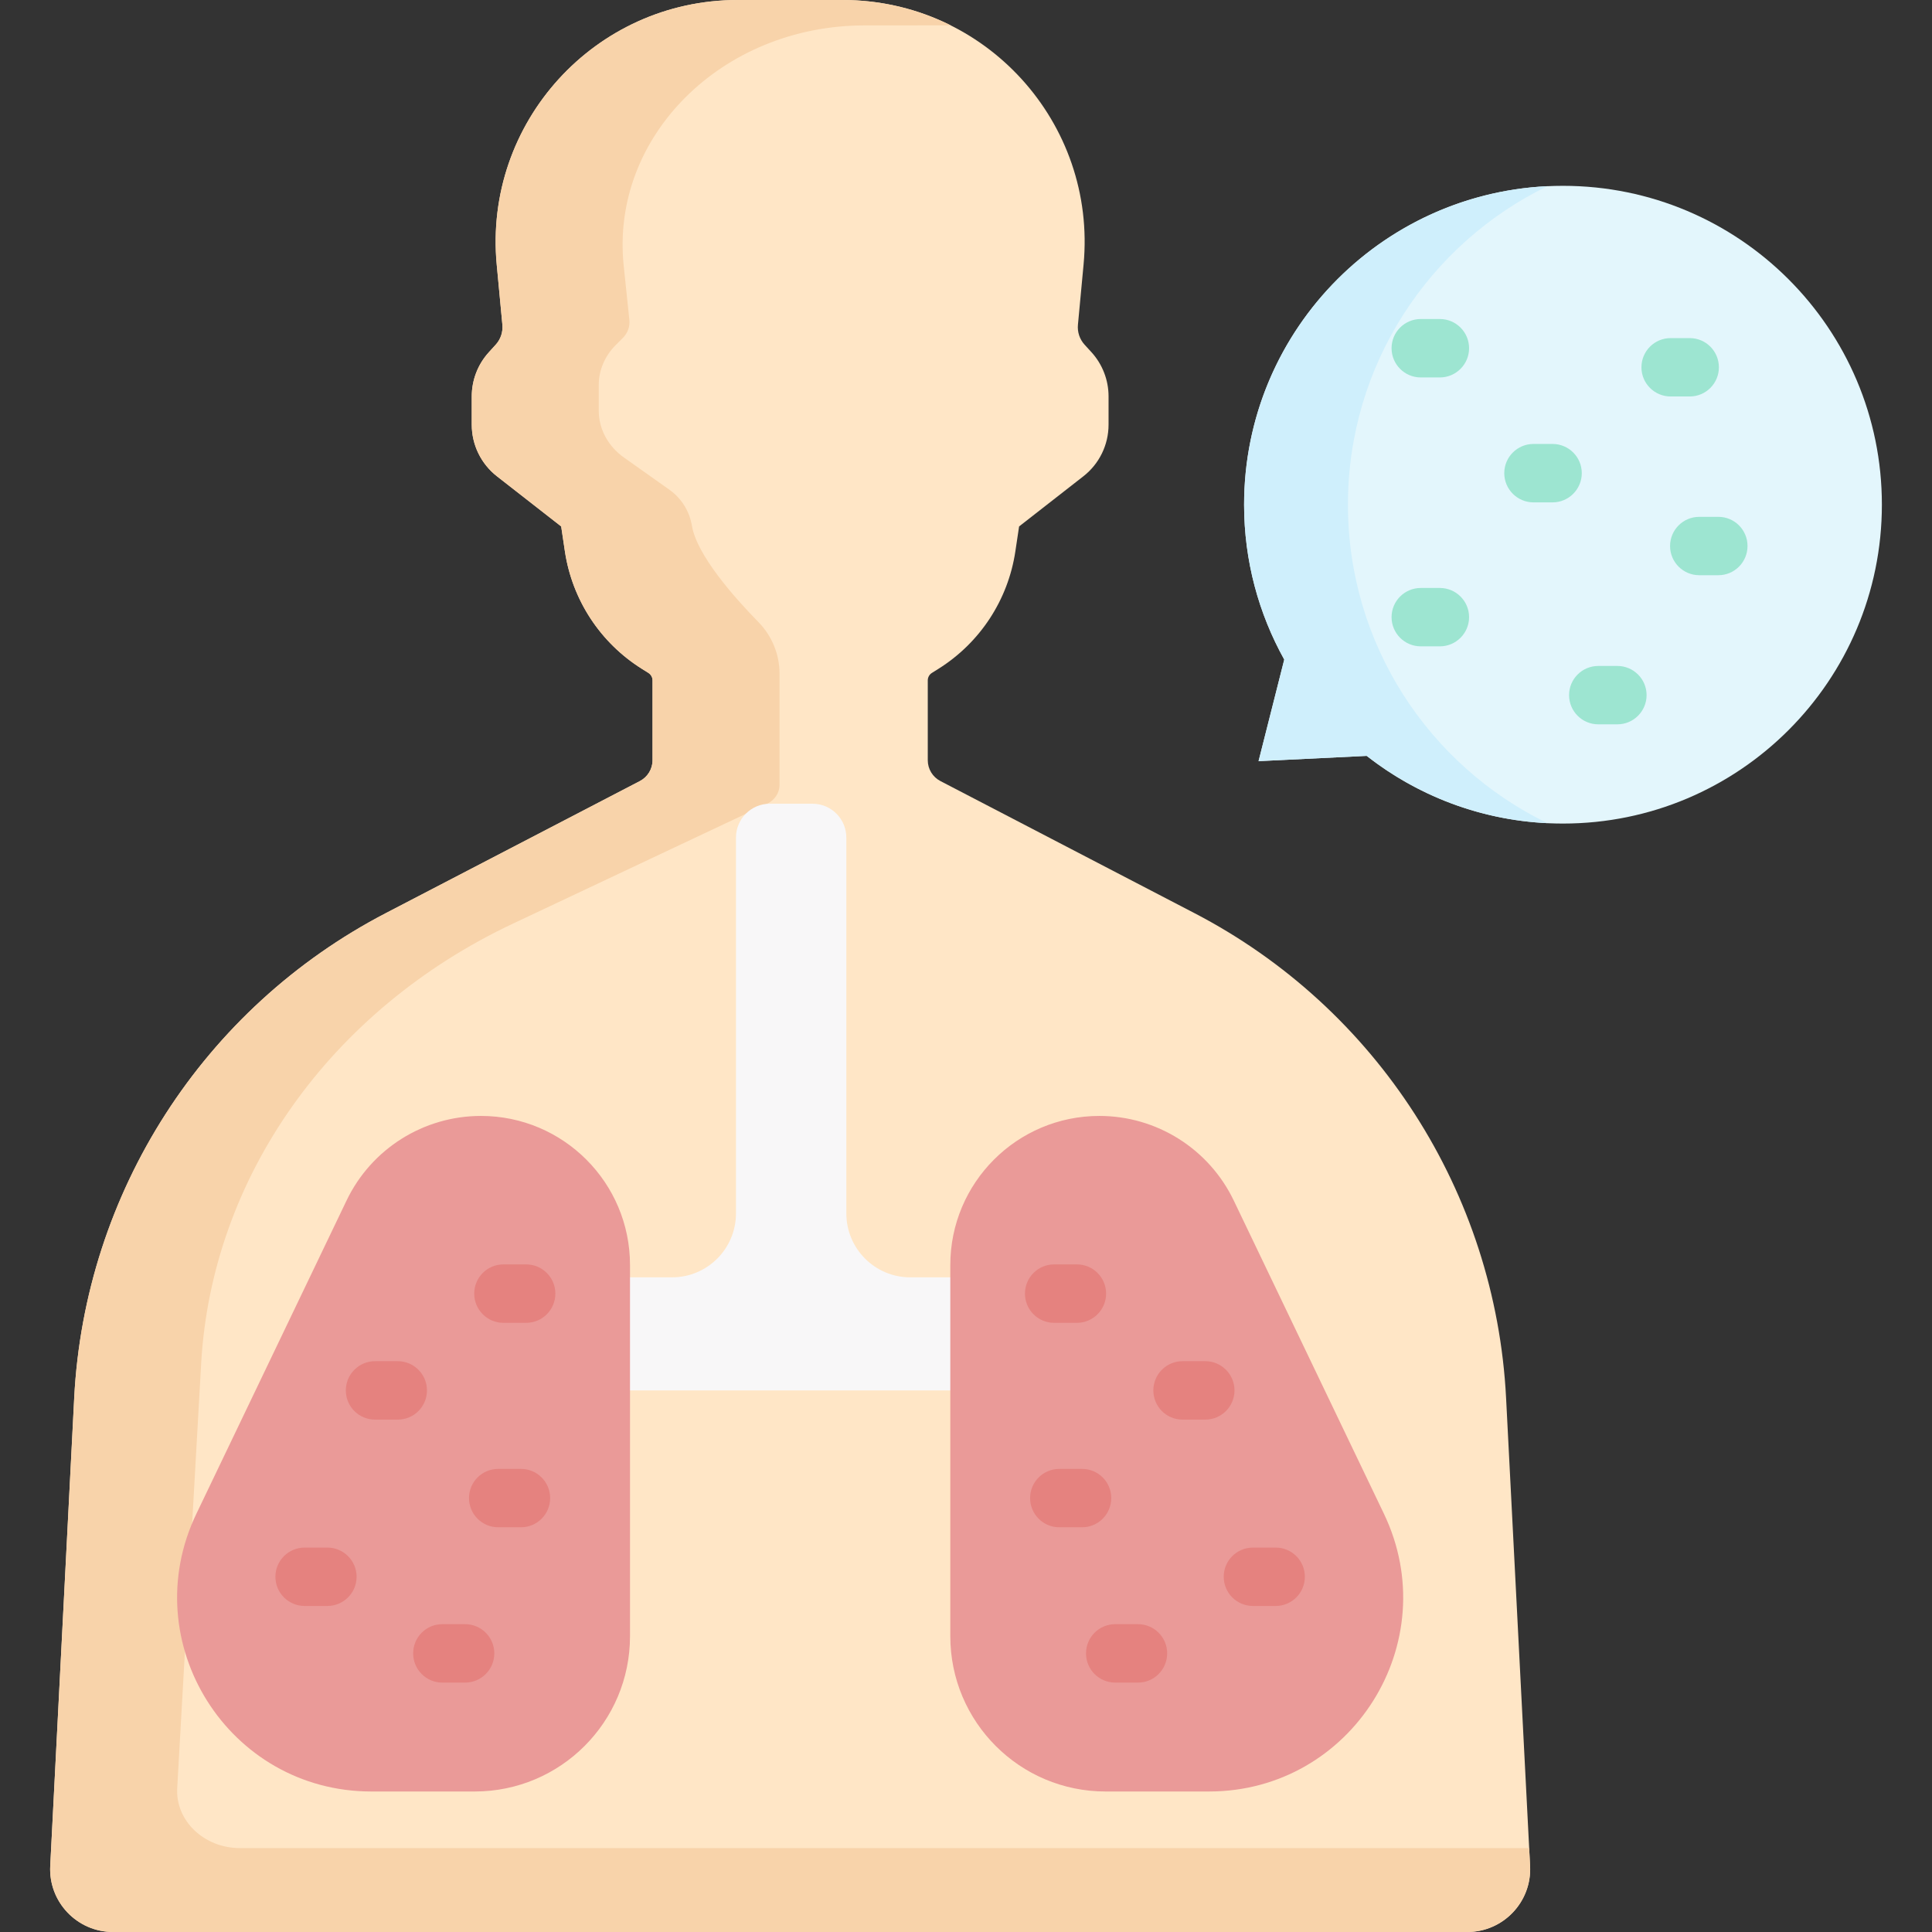
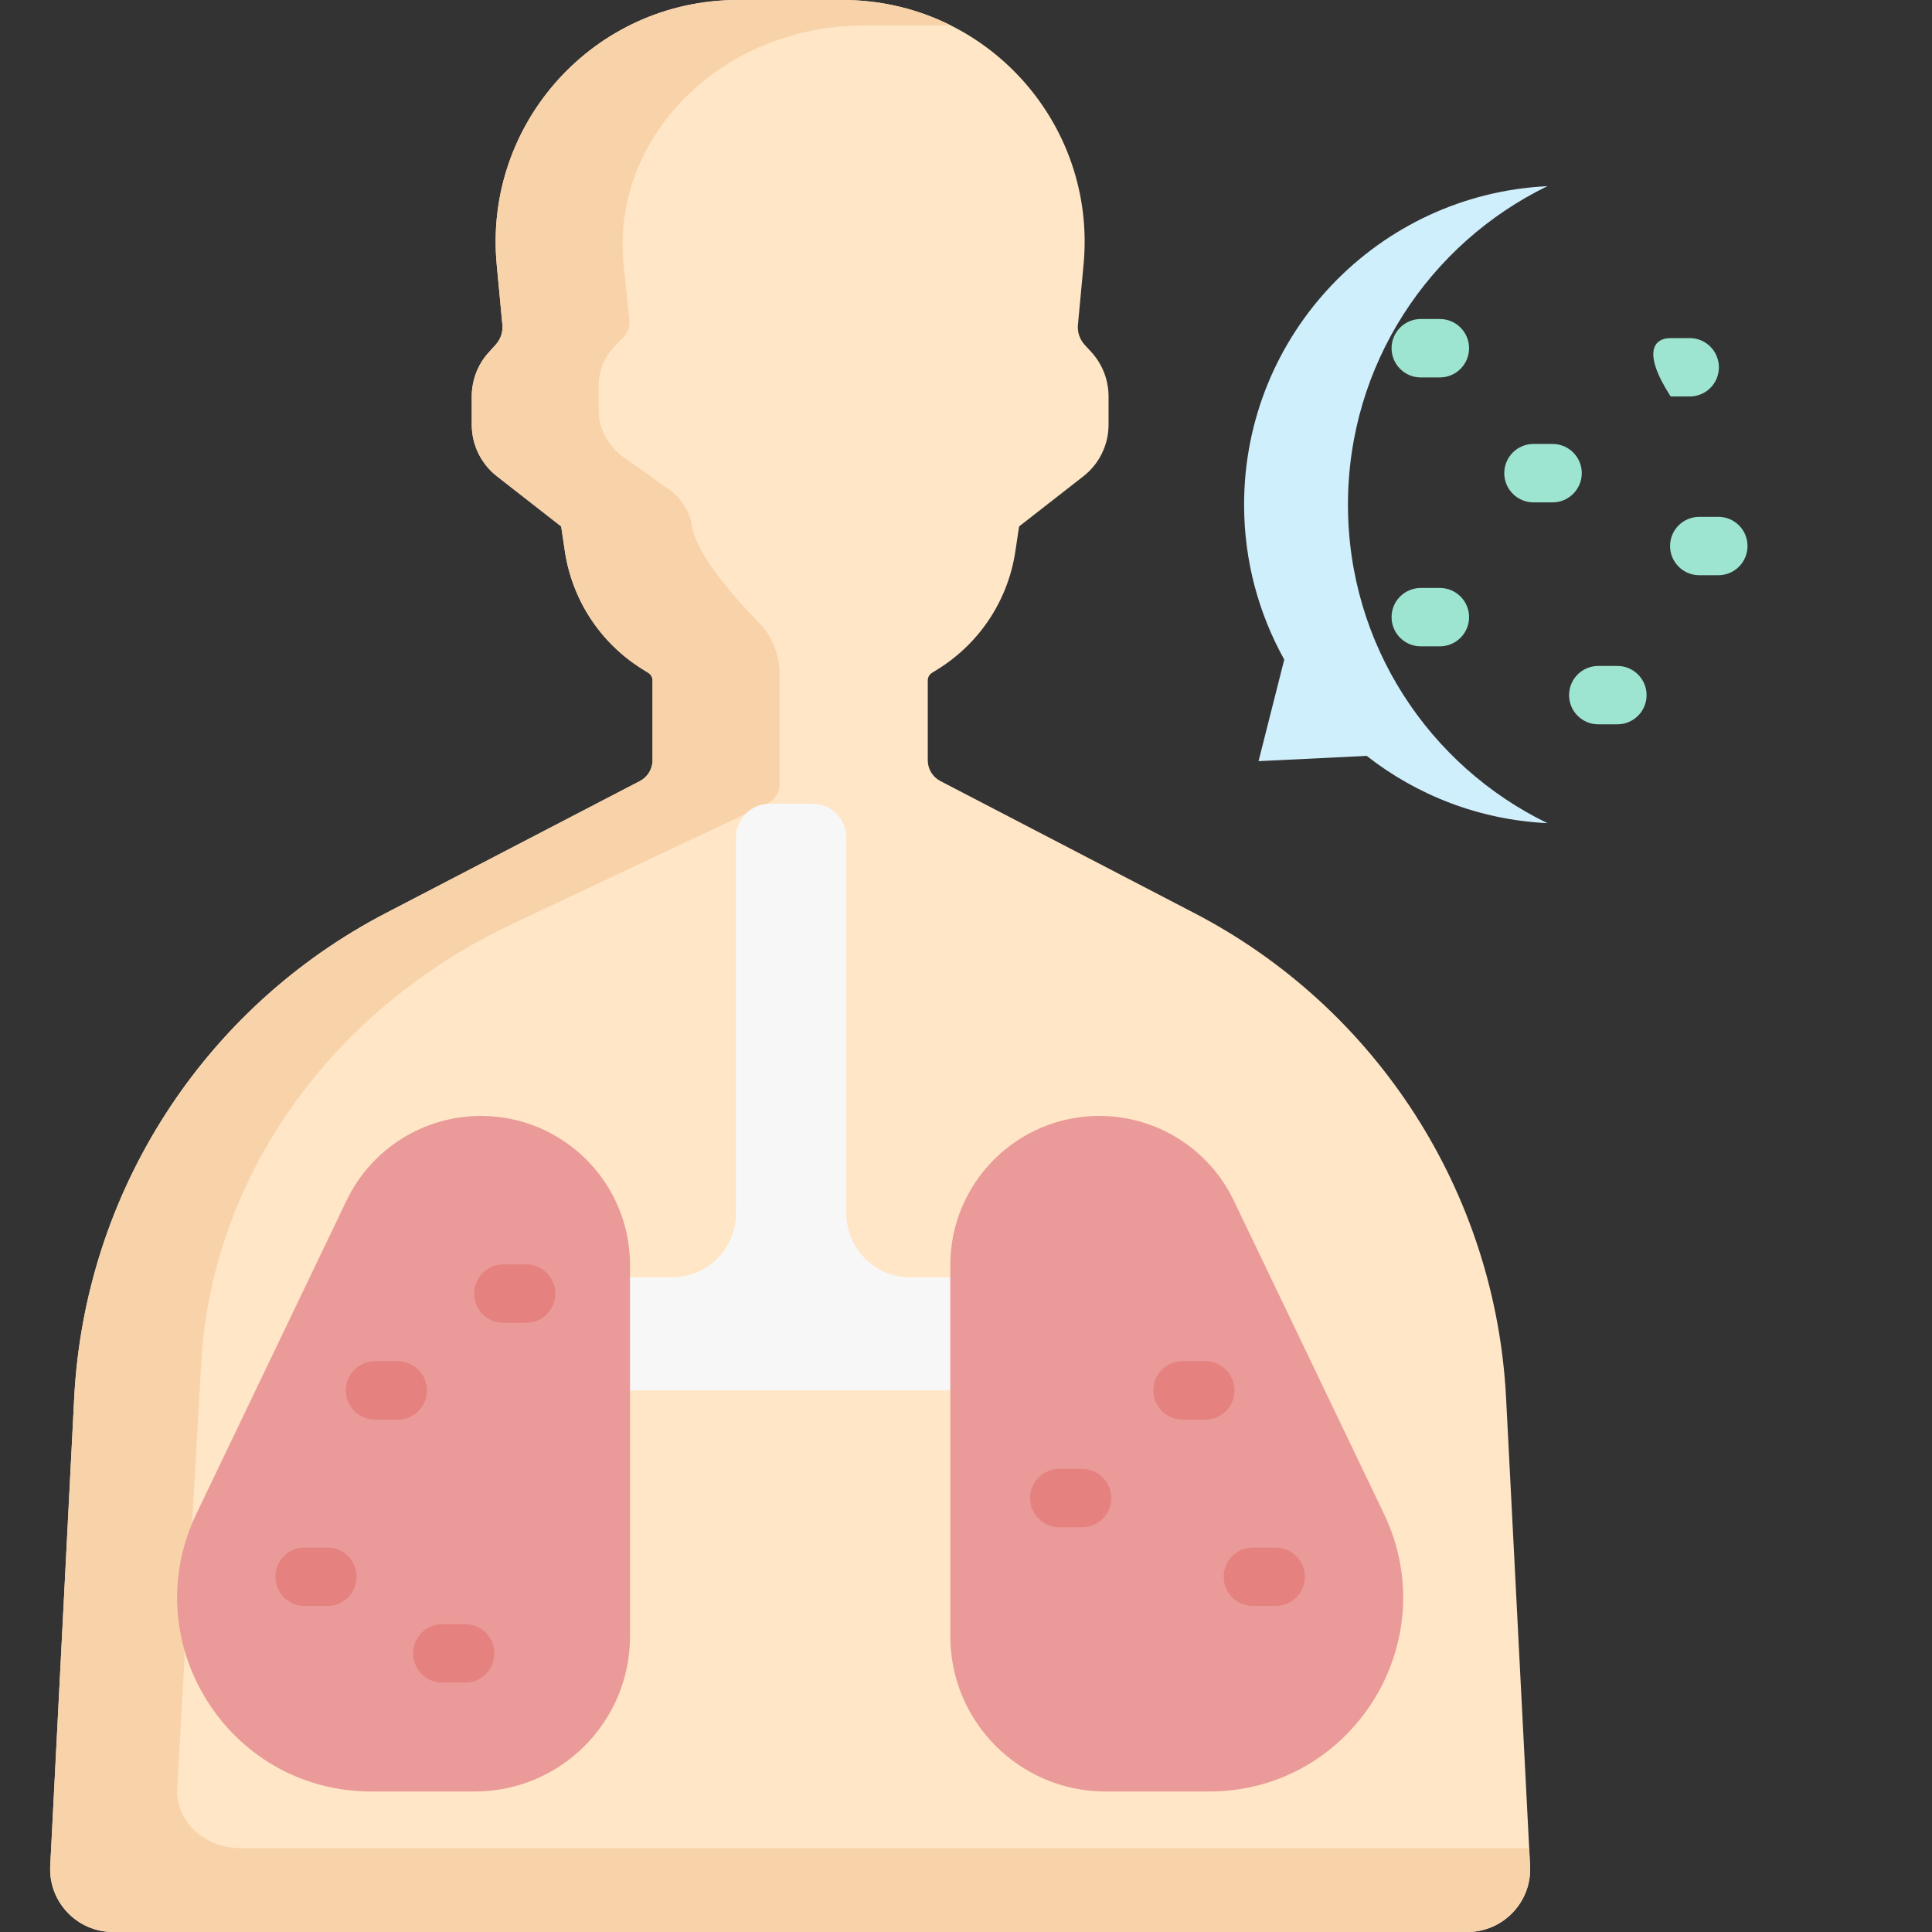
<svg xmlns="http://www.w3.org/2000/svg" width="33" height="33" viewBox="0 0 33 33" fill="none">
  <rect x="0" y="0" width="33" height="33" fill="#333333" stroke="none" />
  <g clip-path="url(#clip0)">
    <path d="M26.135 31.871L25.725 23.877C25.545 20.368 23.52 17.217 20.402 15.597L16.063 13.341C15.93 13.272 15.847 13.135 15.847 12.986V11.622C15.847 11.569 15.874 11.521 15.919 11.493L16.026 11.426C16.738 10.981 17.219 10.248 17.343 9.418L17.407 8.992L18.504 8.136C18.776 7.924 18.935 7.599 18.935 7.254V6.77C18.935 6.492 18.831 6.223 18.644 6.017L18.525 5.887C18.441 5.794 18.4 5.671 18.412 5.546L18.508 4.521C18.737 2.096 16.829 0 14.394 0H12.599C10.163 0 8.256 2.096 8.485 4.521L8.581 5.546C8.593 5.671 8.552 5.795 8.468 5.887L8.349 6.018C8.162 6.223 8.058 6.492 8.058 6.77V7.254C8.058 7.599 8.217 7.924 8.489 8.136L9.586 8.992L9.649 9.418C9.774 10.248 10.255 10.981 10.966 11.425L11.074 11.493C11.119 11.521 11.146 11.569 11.146 11.622V12.986C11.146 13.135 11.062 13.272 10.93 13.341L6.591 15.596C3.473 17.217 1.448 20.368 1.268 23.877L0.858 31.871C0.826 32.485 1.316 33 1.931 33H25.062C25.677 33 26.166 32.485 26.135 31.871Z" fill="#FFE6C6" />
    <path d="M12.956 10.627C13.185 10.862 13.315 11.176 13.315 11.504V13.409C13.315 13.544 13.231 13.669 13.099 13.731L8.76 15.777C5.642 17.247 3.616 20.106 3.436 23.29L3.027 30.542C2.995 31.099 3.485 31.567 4.099 31.567H26.119L26.135 31.871C26.167 32.485 25.677 33 25.062 33H1.93C1.315 33 0.826 32.485 0.858 31.871L1.267 23.877C1.447 20.368 3.473 17.217 6.591 15.597L10.93 13.341C11.062 13.272 11.146 13.135 11.146 12.986V11.622C11.146 11.569 11.118 11.521 11.074 11.493L10.966 11.426C10.255 10.981 9.774 10.248 9.649 9.418L9.585 8.992L8.489 8.136C8.217 7.924 8.058 7.599 8.058 7.254V6.77C8.058 6.492 8.162 6.223 8.349 6.017L8.467 5.887C8.552 5.794 8.593 5.671 8.581 5.546L8.484 4.521C8.256 2.096 10.163 0 12.599 0H14.394C15.059 0 15.686 0.157 16.24 0.433L14.768 0.434C12.332 0.434 10.425 2.335 10.653 4.535L10.75 5.465C10.762 5.578 10.721 5.691 10.636 5.775L10.518 5.893C10.331 6.08 10.227 6.323 10.227 6.576V7.015C10.227 7.327 10.386 7.623 10.658 7.815L11.434 8.365C11.639 8.51 11.777 8.731 11.818 8.978C11.901 9.48 12.54 10.203 12.956 10.627Z" fill="#F8D3AA" />
    <path d="M14.456 14.306V20.725C14.456 21.329 14.945 21.818 15.549 21.818H17.549C17.869 21.818 18.128 22.077 18.128 22.397V23.171C18.128 23.49 17.869 23.749 17.549 23.749H9.078C8.759 23.749 8.5 23.49 8.5 23.171V22.397C8.5 22.077 8.759 21.818 9.078 21.818H11.478C12.082 21.818 12.571 21.329 12.571 20.725V14.306C12.571 13.987 12.83 13.728 13.15 13.728H13.877C14.197 13.728 14.456 13.987 14.456 14.306Z" fill="#F8F7F8" />
    <path d="M6.342 30.6H8.109C9.574 30.6 10.761 29.413 10.761 27.948V21.608C10.761 20.201 9.621 19.061 8.215 19.061C7.235 19.061 6.342 19.623 5.919 20.507L3.355 25.855C2.3 28.054 3.903 30.6 6.342 30.6Z" fill="#EA9A98" />
    <path d="M8.987 22.595H8.598C8.323 22.595 8.1 22.371 8.1 22.096C8.1 21.82 8.323 21.597 8.598 21.597H8.987C9.263 21.597 9.486 21.82 9.486 22.096C9.486 22.371 9.263 22.595 8.987 22.595Z" fill="#E5827F" />
    <path d="M5.592 27.431H5.203C4.928 27.431 4.704 27.208 4.704 26.932C4.704 26.657 4.928 26.434 5.203 26.434H5.592C5.867 26.434 6.091 26.657 6.091 26.932C6.091 27.208 5.867 27.431 5.592 27.431Z" fill="#E5827F" />
-     <path d="M8.899 26.087H8.51C8.234 26.087 8.011 25.864 8.011 25.588C8.011 25.313 8.234 25.09 8.51 25.09H8.899C9.174 25.09 9.397 25.313 9.397 25.588C9.397 25.864 9.174 26.087 8.899 26.087Z" fill="#E5827F" />
    <path d="M7.944 28.74H7.555C7.28 28.74 7.057 28.517 7.057 28.241C7.057 27.965 7.28 27.742 7.555 27.742H7.944C8.22 27.742 8.443 27.965 8.443 28.241C8.443 28.517 8.22 28.74 7.944 28.74Z" fill="#E5827F" />
    <path d="M6.794 24.248H6.406C6.13 24.248 5.907 24.025 5.907 23.749C5.907 23.474 6.13 23.25 6.406 23.25H6.794C7.07 23.25 7.293 23.474 7.293 23.749C7.293 24.025 7.07 24.248 6.794 24.248Z" fill="#E5827F" />
    <path d="M20.651 30.6H18.884C17.419 30.6 16.232 29.413 16.232 27.948V21.608C16.232 20.201 17.372 19.061 18.778 19.061C19.758 19.061 20.65 19.623 21.074 20.507L23.638 25.855C24.692 28.054 23.09 30.6 20.651 30.6Z" fill="#EA9A98" />
-     <path d="M18.394 22.595H18.005C17.73 22.595 17.507 22.371 17.507 22.096C17.507 21.82 17.73 21.597 18.005 21.597H18.394C18.67 21.597 18.893 21.82 18.893 22.096C18.893 22.371 18.67 22.595 18.394 22.595Z" fill="#E5827F" />
    <path d="M21.79 27.431H21.401C21.125 27.431 20.902 27.208 20.902 26.932C20.902 26.657 21.125 26.434 21.401 26.434H21.79C22.065 26.434 22.288 26.657 22.288 26.932C22.288 27.208 22.065 27.431 21.79 27.431Z" fill="#E5827F" />
    <path d="M18.483 26.087H18.094C17.818 26.087 17.595 25.864 17.595 25.588C17.595 25.313 17.818 25.09 18.094 25.09H18.483C18.758 25.09 18.981 25.313 18.981 25.588C18.981 25.864 18.758 26.087 18.483 26.087Z" fill="#E5827F" />
-     <path d="M19.437 28.74H19.049C18.773 28.74 18.55 28.517 18.55 28.241C18.55 27.965 18.773 27.742 19.049 27.742H19.437C19.713 27.742 19.936 27.965 19.936 28.241C19.936 28.517 19.713 28.74 19.437 28.74Z" fill="#E5827F" />
    <path d="M20.587 24.248H20.198C19.923 24.248 19.7 24.025 19.7 23.749C19.7 23.474 19.923 23.25 20.198 23.25H20.587C20.863 23.25 21.086 23.474 21.086 23.749C21.086 24.025 20.863 24.248 20.587 24.248Z" fill="#E5827F" />
-     <path d="M26.697 3.174C23.689 3.174 21.25 5.612 21.25 8.62C21.25 9.581 21.5 10.483 21.936 11.266L21.497 13.001L23.344 12.911C24.268 13.635 25.432 14.067 26.697 14.067C29.705 14.067 32.144 11.629 32.144 8.62C32.144 5.612 29.705 3.174 26.697 3.174Z" fill="#E3F6FC" />
    <path d="M24.594 6.447H24.268C23.992 6.447 23.769 6.223 23.769 5.948C23.769 5.672 23.992 5.449 24.268 5.449H24.594C24.869 5.449 25.093 5.672 25.093 5.948C25.093 6.223 24.869 6.447 24.594 6.447Z" fill="#9DE5D1" />
-     <path d="M28.862 6.772H28.536C28.26 6.772 28.037 6.549 28.037 6.274C28.037 5.998 28.26 5.775 28.536 5.775H28.862C29.137 5.775 29.36 5.998 29.36 6.274C29.36 6.549 29.137 6.772 28.862 6.772Z" fill="#9DE5D1" />
+     <path d="M28.862 6.772H28.536C28.037 5.998 28.26 5.775 28.536 5.775H28.862C29.137 5.775 29.36 5.998 29.36 6.274C29.36 6.549 29.137 6.772 28.862 6.772Z" fill="#9DE5D1" />
    <path d="M26.519 8.581H26.193C25.918 8.581 25.694 8.357 25.694 8.082C25.694 7.806 25.918 7.583 26.193 7.583H26.519C26.794 7.583 27.018 7.806 27.018 8.082C27.018 8.357 26.794 8.581 26.519 8.581Z" fill="#9DE5D1" />
    <path d="M29.351 9.825H29.025C28.749 9.825 28.526 9.602 28.526 9.326C28.526 9.051 28.749 8.828 29.025 8.828H29.351C29.626 8.828 29.849 9.051 29.849 9.326C29.849 9.602 29.626 9.825 29.351 9.825Z" fill="#9DE5D1" />
    <path d="M24.594 11.04H24.268C23.992 11.04 23.769 10.817 23.769 10.541C23.769 10.266 23.992 10.043 24.268 10.043H24.594C24.869 10.043 25.093 10.266 25.093 10.541C25.093 10.817 24.869 11.04 24.594 11.04Z" fill="#9DE5D1" />
    <path d="M27.626 12.372H27.3C27.024 12.372 26.801 12.149 26.801 11.873C26.801 11.598 27.024 11.375 27.3 11.375H27.626C27.901 11.375 28.125 11.598 28.125 11.873C28.125 12.149 27.901 12.372 27.626 12.372Z" fill="#9DE5D1" />
    <path d="M23.024 8.62C23.024 6.228 24.415 4.16 26.431 3.18C23.547 3.319 21.25 5.701 21.25 8.62C21.25 9.581 21.5 10.482 21.936 11.266L21.497 13.001L23.344 12.911C24.203 13.584 25.269 14.004 26.431 14.06C24.414 13.081 23.024 11.013 23.024 8.62Z" fill="#CFEFFC" />
  </g>
  <defs>
    <clipPath id="clip0">
      <rect width="33" height="33" fill="white" />
    </clipPath>
  </defs>
</svg>